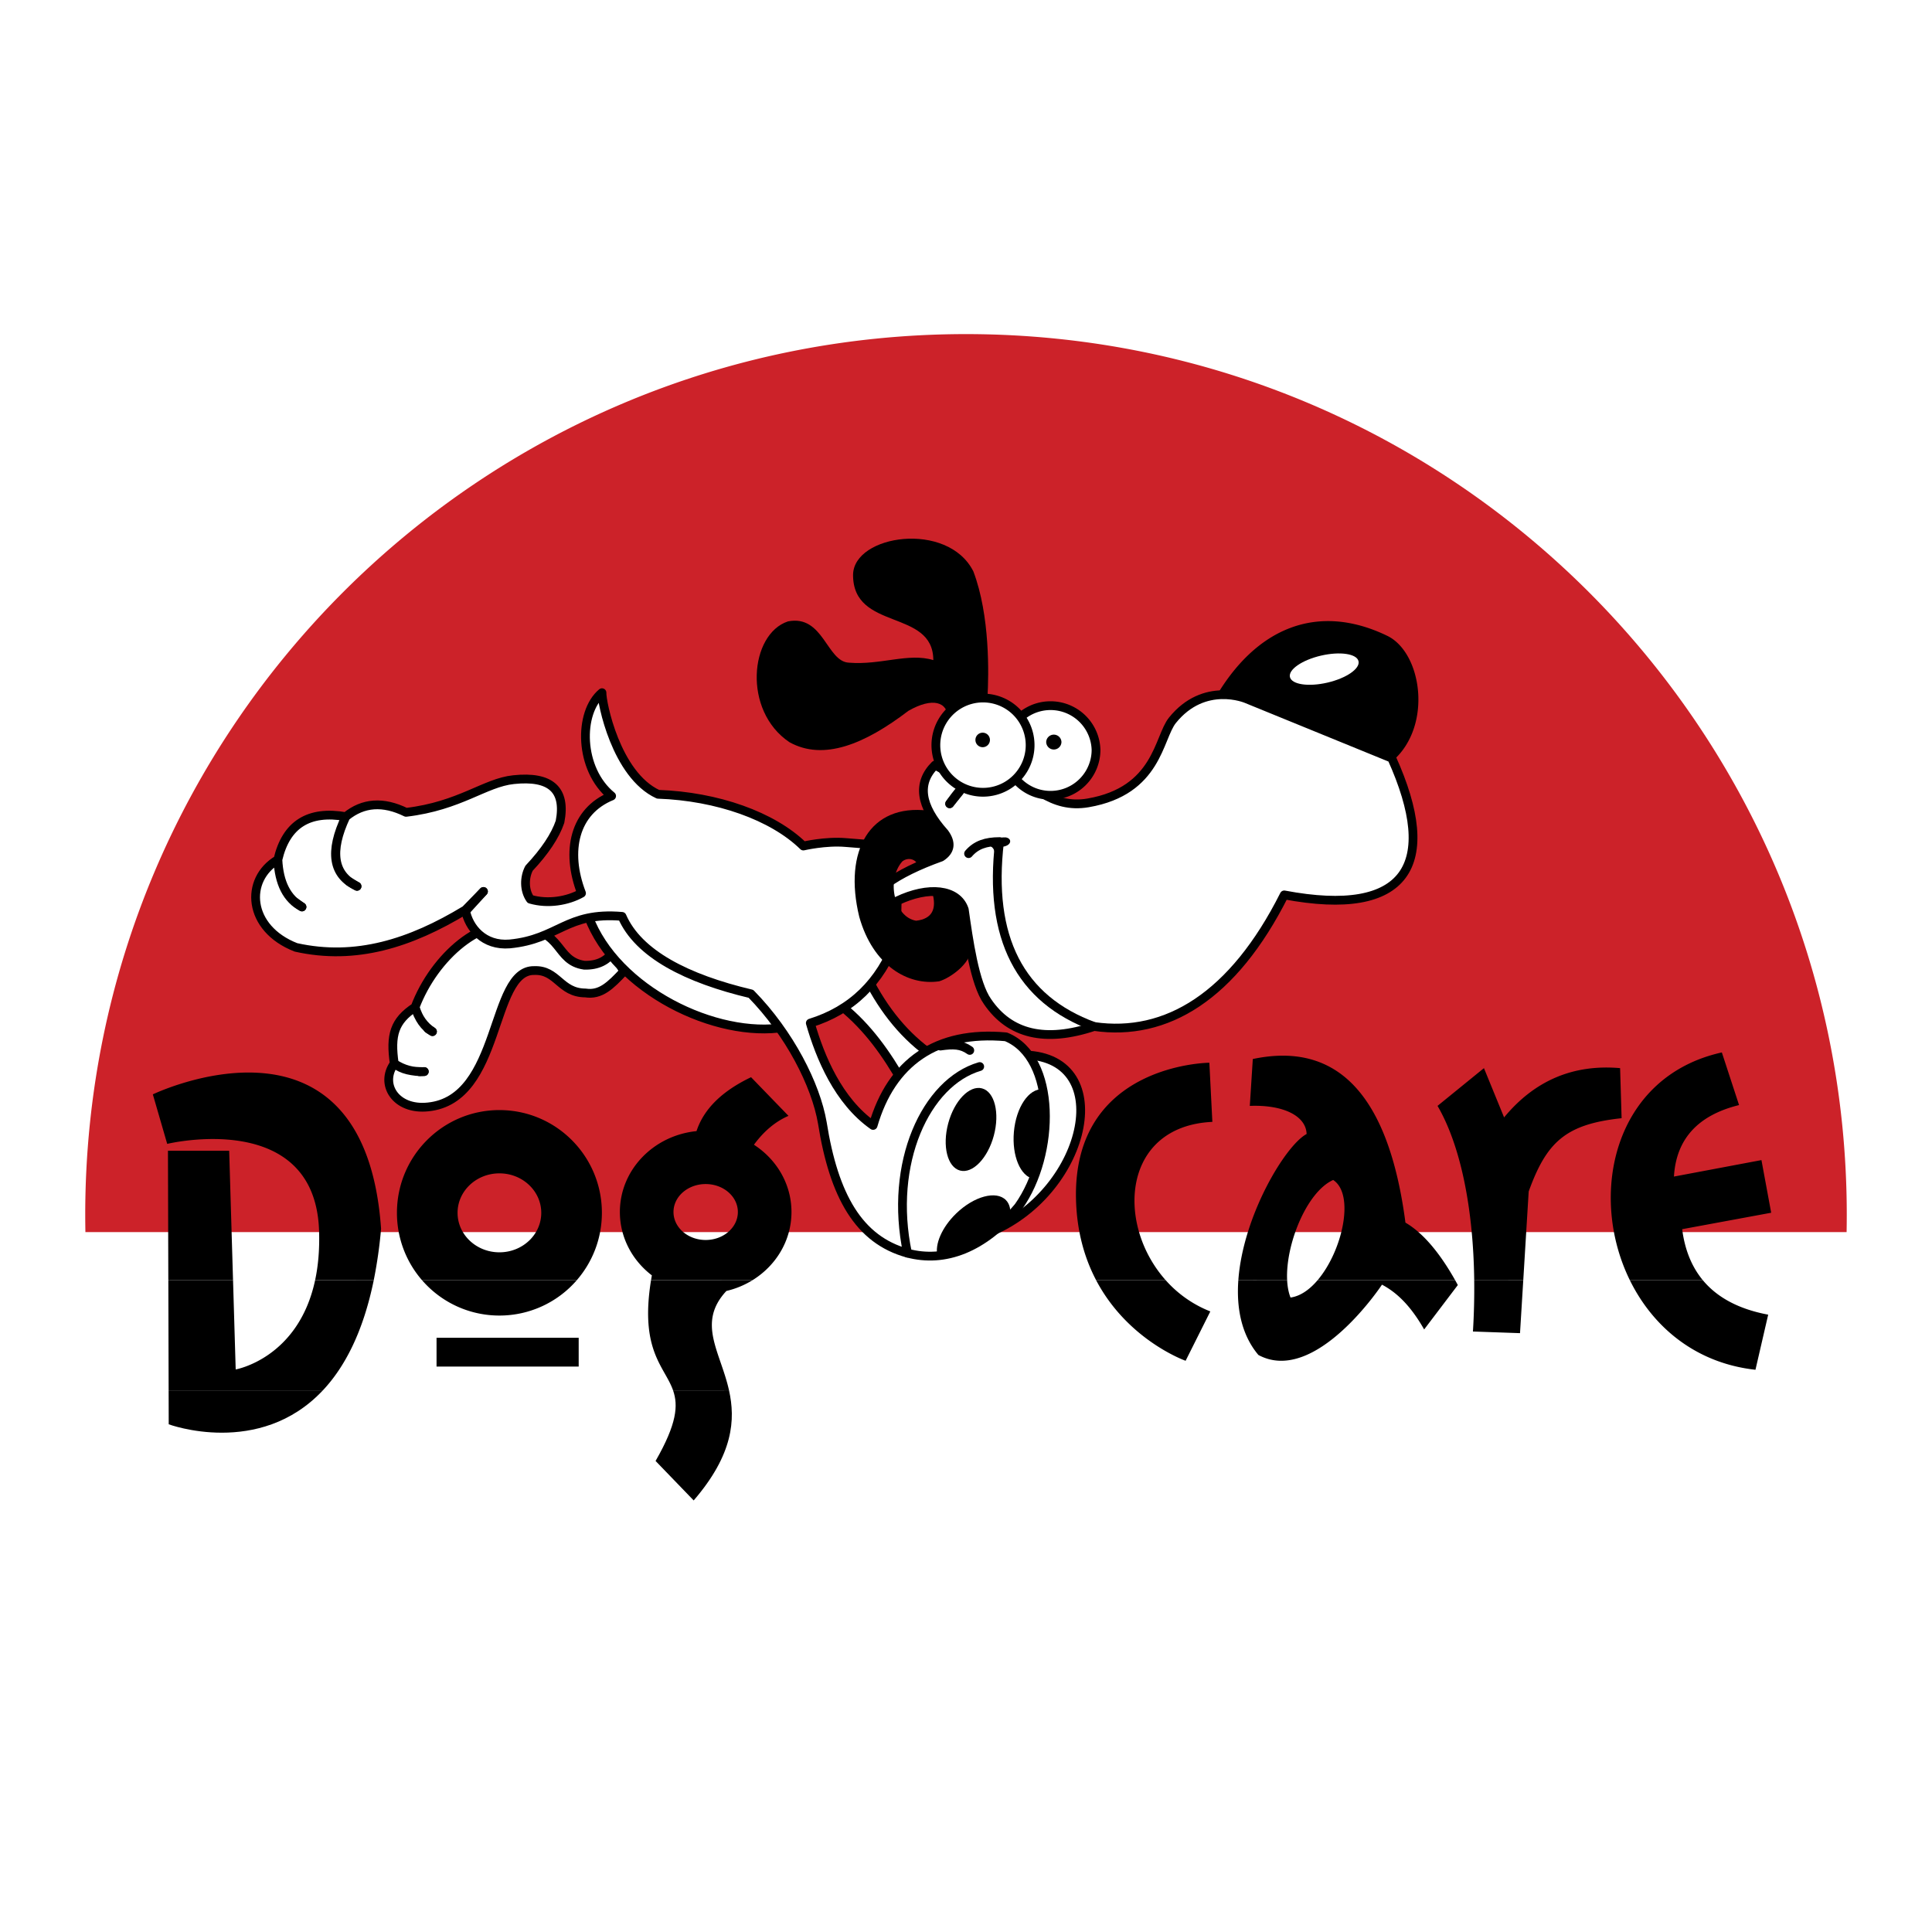
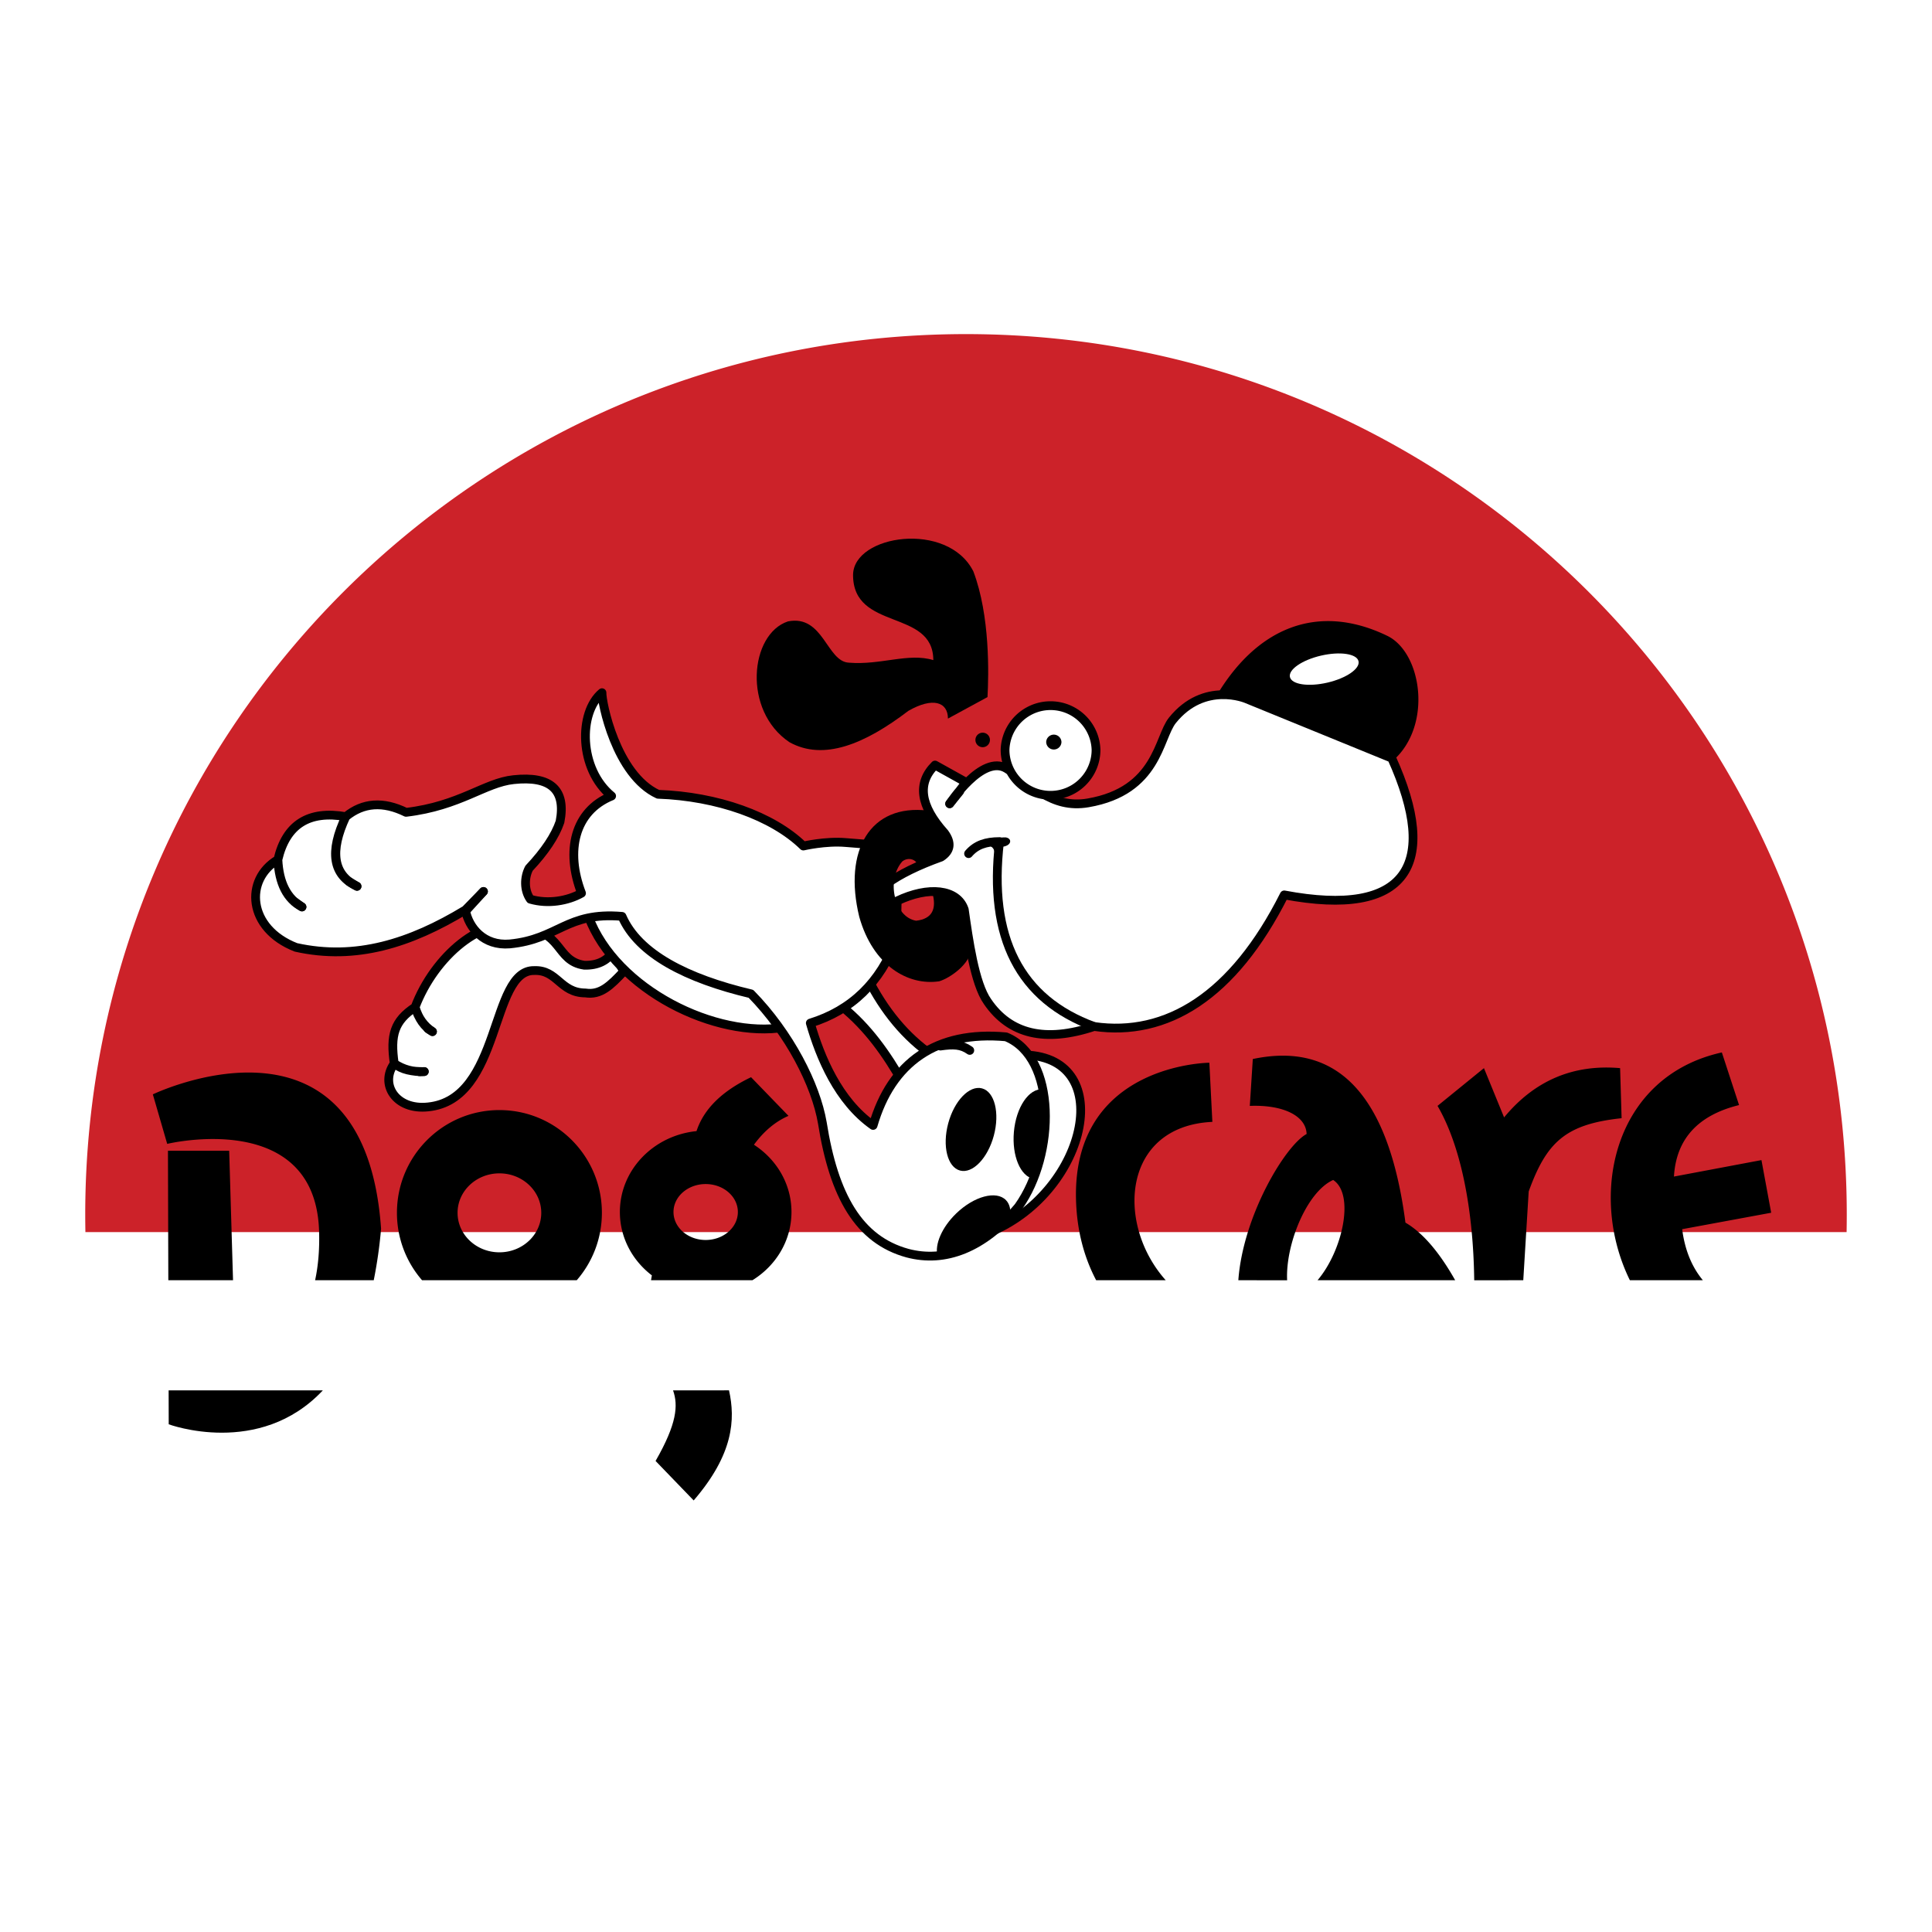
<svg xmlns="http://www.w3.org/2000/svg" width="2500" height="2500" viewBox="0 0 192.756 192.756">
  <path fill-rule="evenodd" clip-rule="evenodd" fill="#fff" d="M0 0h192.756v192.756H0V0z" />
  <path d="M8.504 121.209c0-48.532 39.342-87.875 87.874-87.875s87.874 39.342 87.874 87.875c0 .574-.006 1.145-.016 1.717H8.521a89.19 89.19 0 0 1-.017-1.717z" fill-rule="evenodd" clip-rule="evenodd" fill="#cc2229" />
  <path d="M101.828 105.248c9.738-.129 6.779 13.516-2.918 17.635l2.918-17.635zM42.332 106.91c-1.167.023-2.241-.168-2.997-.801-.409-2.836-.003-4.252 2.08-5.625.305 1.061.883 1.875 1.733 2.439-.793-.451-1.371-1.264-1.733-2.439 1.927-5.096 6.83-9.231 10.409-7.926 4.399.174 3.529 3.317 6.483 3.744 1.301.029 2.259-.427 2.872-1.366l1.046 1.987c-1.313 1.398-2.298 2.383-3.819 2.145-2.532-.012-2.787-2.328-5.104-2.236-4.419-.092-3.221 12.877-10.601 13.607-3.218.344-4.849-2.273-3.367-4.33.895.598 1.895.866 2.998.801z" fill-rule="evenodd" clip-rule="evenodd" fill="#fff" stroke="#000" stroke-width=".876" stroke-linecap="round" stroke-linejoin="round" stroke-miterlimit="2.613" />
  <path d="M32.212 138.715c-6.336 6.75-15.379 3.387-15.379 3.387l-.009-3.387h15.388zm40.522 0c.648 2.906.443 6.379-3.525 10.984l-3.802-3.939c2.133-3.719 2.27-5.541 1.744-7.043l5.583-.002z" fill-rule="evenodd" clip-rule="evenodd" />
-   <path d="M23.251 127.73l.264 8.9s6.247-1.09 7.923-8.898l5.85-.002c-1.064 5.197-2.912 8.682-5.075 10.986l-15.389-.002-.03-10.984h6.457zm34.292 0a10.196 10.196 0 0 1-7.716 3.523 10.19 10.19 0 0 1-7.717-3.525l15.433.002zm17.528 0a8.78 8.78 0 0 1-2.598 1.07c-2.967 3.189-.6 6.053.261 9.914h-5.583c-.834-2.375-3.334-3.945-2.198-10.982l10.118-.002zm34.292 0c3.162 6.008 8.926 8.035 8.926 8.035l2.465-4.924a11.642 11.642 0 0 1-4.449-3.111h-6.942zm22.09 0c-.799.941-1.725 1.594-2.697 1.725-.195-.492-.305-1.078-.338-1.723l-4.869-.002c-.201 2.781.309 5.445 2 7.455 5.678 3.064 12.332-7.014 12.332-7.014 1.264.672 2.711 1.842 4.207 4.469l3.359-4.43a21.726 21.726 0 0 0-.266-.482l-13.728.002zm15.629 0a69.621 69.621 0 0 1-.127 5.115l4.697.164.324-5.279h-4.894zm22.813 0c1.451 1.746 3.623 2.893 6.518 3.434l-1.27 5.498c-6.006-.664-10.26-4.314-12.529-8.932h7.281zm-126.341 5.741h14.182v2.871H43.554v-2.871z" fill-rule="evenodd" clip-rule="evenodd" />
  <path d="M16.793 127.73l-.036-12.922h6.109l.384 12.922h-6.457zm14.645 0c.302-1.402.455-3.025.397-4.9-.377-12.281-15.153-8.705-15.153-8.705l-1.433-4.941s21.112-10.156 22.771 13.402a45.88 45.88 0 0 1-.732 5.143l-5.85.001zm10.672 0a10.23 10.23 0 0 1-2.507-6.727c0-5.66 4.577-10.25 10.224-10.25s10.224 4.59 10.224 10.25c0 2.574-.946 4.926-2.508 6.725l-15.433.002zm22.843 0l.083-.486c-1.947-1.488-3.191-3.768-3.191-6.322 0-4.189 3.348-7.637 7.646-8.07.72-2.197 2.534-3.99 5.442-5.379l3.734 3.857c-1.306.566-2.454 1.527-3.446 2.881 2.261 1.461 3.745 3.922 3.745 6.711 0 2.852-1.55 5.359-3.896 6.807l-10.117.001zm51.352 0c-5.023-5.631-4.324-15.379 4.652-15.801l-.299-5.9s-13.633.082-13.305 13.621c.08 3.264.877 5.926 2.01 8.078l6.942.002zm7.244 0c.459-6.408 4.678-13.445 6.812-14.59-.061-1.82-2.344-2.934-5.668-2.805l.299-4.676c8.488-1.793 13.564 3.648 15.229 16.322 1.709.998 3.361 2.914 4.961 5.746l-13.729.002c2.475-2.906 3.752-8.561 1.559-10.002-2.652 1.18-4.771 6.469-4.594 10.004l-4.869-.001zm28.428 0l.541-8.857c1.779-4.914 3.668-6.717 9.27-7.309l-.15-4.996c-4.672-.406-8.531 1.232-11.574 4.916l-2.01-4.916-4.631 3.766c2.342 4.025 3.57 10.33 3.66 17.398l4.894-.002zm10.636 0c-4.189-8.521-1.621-20.334 9.176-22.729l1.717 5.252c-4.109 1.012-6.275 3.391-6.496 7.133l8.73-1.643.971 5.252-8.881 1.641c.264 2.053.951 3.75 2.064 5.092l-7.281.002zm-95.418-6.808c0-1.541 1.438-2.789 3.211-2.789s3.211 1.248 3.211 2.789-1.438 2.791-3.211 2.791-3.211-1.25-3.211-2.791zm-21.543.082c0-2.174 1.869-3.938 4.175-3.938s4.175 1.764 4.175 3.938c0 2.176-1.869 3.939-4.175 3.939s-4.175-1.763-4.175-3.939zM102.777 84.764c.285-.494.684-.794 1.121-.545.439.25.373.75.088 1.244s-.75.889-1.178.65c-.443-.247-.318-.855-.031-1.349zM105.02 87.761c.285-.494.801-.893 1.238-.644.439.25.258.849-.027 1.342-.285.494-.834.923-1.262.684-.444-.246-.235-.888.051-1.382zM107.934 84.895c.342-.456.9-.789 1.305-.488.406.302.154.873-.189 1.329-.344.456-.941.814-1.336.524-.411-.298-.124-.909.22-1.365zM121.092 69.892l17.887 5.996c3.949-3.47 2.902-10.715-.529-12.431-6.866-3.348-13.153-.991-17.358 6.435z" fill-rule="evenodd" clip-rule="evenodd" />
  <path d="M128.697 67.548c-.172-.745 1.221-1.702 3.111-2.139 1.889-.436 3.561-.186 3.732.559.172.745-1.221 1.703-3.111 2.139-1.888.437-3.56.186-3.732-.559z" fill-rule="evenodd" clip-rule="evenodd" fill="#fff" />
  <path d="M94.576 71.694c.002-1.664-1.519-2.168-3.948-.772-4.354 3.321-8.458 5.019-11.865 3.127-4.691-3.144-3.958-10.791-.149-12.052 3.547-.704 3.862 4.033 6.093 4.119 3.175.258 5.943-1.015 8.41-.257-.011-5.153-8.022-2.87-8.007-8.51.049-4.007 9.451-5.414 12.003-.34 1.68 4.425 1.533 10.306 1.41 12.54l-3.947 2.145z" fill-rule="evenodd" clip-rule="evenodd" />
  <path d="M78.277 102.498c-6.797 1.133-16.824-3.703-19.57-11.07l4.777-1.355 14.358 9.666.435 2.759zM83.996 100.414c2.605 2.094 4.483 4.789 6.049 7.543l2.952-2.678c-2.627-1.814-4.782-4.398-6.463-7.75l-2.538 2.885z" fill-rule="evenodd" clip-rule="evenodd" fill="#fff" stroke="#000" stroke-width=".876" stroke-linecap="round" stroke-linejoin="round" stroke-miterlimit="2.613" />
  <path d="M94.748 80.189s3.26-4.977 5.665-3.518c2.402 1.458 4.436 4.074 8.152 3.432 6.951-1.201 7.002-6.488 8.408-8.238 3.176-3.948 7.381-2.146 7.381-2.146l14.502 5.921c4.807 10.641 1.545 15.962-10.727 13.645-5.094 10.13-11.76 14.166-18.965 13.13-4.867 1.619-8.414.789-10.641-2.488-1.291-1.816-1.888-6.18-2.317-9.183-.687-2.06-3.589-2.35-6.694-.858l-.085 3.862c-1.602 4.273-4.462 7.049-8.582 8.324.981 3.408 2.787 7.768 6.264 10.213 1.822-6.283 6.308-9.482 13.259-8.84 5.062 2.059 4.977 11.713 1.244 16.949-3.477 4.162-7.337 5.621-11.071 4.633-4.854-1.33-7.341-5.701-8.496-13-.653-3.801-3.262-8.93-7.123-12.873-6.381-1.51-11.234-3.973-12.863-7.727-5.578-.472-6.317 2.278-11.208 2.75-2.575.215-4.085-1.598-4.419-3.39l1.802-1.845-1.802 1.845c-5.485 3.325-10.941 5.063-16.905 3.733-4.849-1.888-5.149-6.779-1.802-8.753.113 2.313.915 3.886 2.403 4.719-1.488-.772-2.289-2.345-2.403-4.719.82-3.511 3.08-4.941 6.779-4.291-1.634 3.483-1.262 5.8 1.116 6.951-2.423-1.119-2.795-3.436-1.116-6.951 1.72-1.41 3.722-1.553 6.007-.429 5.406-.644 7.852-2.961 10.727-3.261 3.709-.396 5.254 1.006 4.634 4.205-.482 1.409-1.512 2.954-3.089 4.634-.472.901-.508 2.188.129 3.089 1.759.515 3.73.173 5.106-.601-1.624-4.222-.7-8.182 3.003-9.696-3.273-2.677-3.322-8.333-.961-10.307-.043.901 1.391 8.204 5.595 10.135 5.912.209 11.427 2.167 14.497 5.162 0 0 2.225-.522 4.226-.348 1.639.143 3.247.25 3.247.25l.858 3.862c1.301-.948 3.103-1.835 5.407-2.66.946-.615 1.06-1.416.343-2.403-2.441-2.717-2.756-4.977-.944-6.779l3.089 1.717-1.63 2.143z" fill-rule="evenodd" clip-rule="evenodd" fill="#fff" />
  <path d="M101.156 112.939c.215-2.471 1.504-4.375 2.877-4.256l.014.002c.553 2.762.195 6.094-.938 8.926-1.295-.246-2.162-2.287-1.953-4.672zM95.403 121.064c1.784-1.723 4.007-2.314 4.964-1.324.369.383.496.947.41 1.594-2.316 2.447-4.778 3.742-7.245 3.957-.286-1.125.427-2.832 1.871-4.227z" fill-rule="evenodd" clip-rule="evenodd" />
  <path d="M94.748 80.189s3.26-4.977 5.665-3.518c2.402 1.458 4.436 4.074 8.152 3.432 6.951-1.201 7.002-6.488 8.408-8.238 3.176-3.948 7.381-2.146 7.381-2.146l14.502 5.921c4.807 10.641 1.545 15.962-10.727 13.645-5.094 10.13-11.76 14.166-18.965 13.13-4.867 1.619-8.414.789-10.641-2.488-1.291-1.816-1.888-6.18-2.317-9.183-.687-2.06-3.589-2.35-6.694-.858l-.085 3.862c-1.602 4.273-4.462 7.049-8.582 8.324.981 3.408 2.787 7.768 6.264 10.213 1.822-6.283 6.308-9.482 13.259-8.84 5.062 2.059 4.977 11.713 1.244 16.949-3.477 4.162-7.337 5.621-11.071 4.633-4.854-1.33-7.341-5.701-8.496-13-.653-3.801-3.262-8.93-7.123-12.873-6.381-1.51-11.234-3.973-12.863-7.727-5.578-.472-6.317 2.278-11.208 2.75-2.575.215-4.085-1.598-4.419-3.39l1.802-1.845-1.802 1.845c-5.485 3.325-10.941 5.063-16.905 3.733-4.849-1.888-5.149-6.779-1.802-8.753.113 2.313.915 3.886 2.403 4.719-1.488-.772-2.289-2.345-2.403-4.719.82-3.511 3.08-4.941 6.779-4.291-1.634 3.483-1.262 5.8 1.116 6.951-2.423-1.119-2.795-3.436-1.116-6.951 1.72-1.41 3.722-1.553 6.007-.429 5.406-.644 7.852-2.961 10.727-3.261 3.709-.396 5.254 1.006 4.634 4.205-.482 1.409-1.512 2.954-3.089 4.634-.472.901-.508 2.188.129 3.089 1.759.515 3.73.173 5.106-.601-1.624-4.222-.7-8.182 3.003-9.696-3.273-2.677-3.322-8.333-.961-10.307-.043.901 1.391 8.204 5.595 10.135 5.912.209 11.427 2.167 14.497 5.162 0 0 2.225-.522 4.226-.348 1.639.143 3.247.25 3.247.25l.858 3.862c1.301-.948 3.103-1.835 5.407-2.66.946-.615 1.06-1.416.343-2.403-2.441-2.717-2.756-4.977-.944-6.779l3.089 1.717-1.63 2.143z" fill="none" stroke="#000" stroke-width=".876" stroke-linecap="round" stroke-linejoin="round" stroke-miterlimit="2.613" />
  <path d="M100.275 74.809a4.54 4.54 0 0 1 9.076 0 4.537 4.537 0 1 1-9.076 0z" fill-rule="evenodd" clip-rule="evenodd" fill="#fff" stroke="#000" stroke-width=".876" stroke-linecap="round" stroke-linejoin="round" stroke-miterlimit="2.613" />
-   <path d="M93.372 74.343a4.701 4.701 0 1 1 9.403 0 4.701 4.701 0 0 1-9.403 0z" fill-rule="evenodd" clip-rule="evenodd" fill="#fff" stroke="#000" stroke-width=".876" stroke-linecap="round" stroke-linejoin="round" stroke-miterlimit="2.613" />
  <path d="M97.318 73.824a.724.724 0 1 1 1.448 0 .724.724 0 0 1-1.448 0zM104.379 74.018a.762.762 0 0 1 1.522 0 .76.76 0 0 1-1.522 0z" fill-rule="evenodd" clip-rule="evenodd" />
  <path d="M96.635 85.167c.751-.876 1.72-1.199 3.089-1.201-1.135 9.586 2.012 15.736 9.439 18.451" fill="none" stroke="#000" stroke-width=".876" stroke-linecap="round" stroke-linejoin="round" stroke-miterlimit="2.613" />
  <path d="M92.998 88.986c.508 1.738-.024 2.696-1.597 2.874-2.178-.348-3.015-4.063-1.373-5.921.625-.486 1.5-.183 1.588.566.44-.485 3.187-.836 3.045-2.11.314-1.144-1.355-2.133-2.06-3.519-5.809-.709-8.476 4-6.874 10.592 1.365 4.875 4.876 6.901 7.98 6.436 1.094-.328 3.092-1.736 3.18-3.206-.716-2.203.353-5.931-3.889-5.712z" fill-rule="evenodd" clip-rule="evenodd" />
-   <path d="M97.746 106.41c-5.368 1.57-9.105 9.621-7.204 18.617" fill="none" stroke="#000" stroke-width=".876" stroke-linecap="round" stroke-linejoin="round" stroke-miterlimit="2.613" />
  <path d="M94.604 112.078c.607-2.264 2.117-3.826 3.373-3.49 1.258.338 1.783 2.445 1.178 4.709-.607 2.264-2.117 3.824-3.374 3.488-1.257-.336-1.784-2.445-1.177-4.707z" fill-rule="evenodd" clip-rule="evenodd" />
  <path d="M96.755 104.799c-.847-.6-1.631-.619-2.932-.434m.925-24.176l1.002-1.234" fill="none" stroke="#000" stroke-width=".876" stroke-linecap="round" stroke-linejoin="round" stroke-miterlimit="2.613" />
  <path d="M96.635 85.167c1.14-1.458 3.142-1.651 3.728-1.618.686.13.555.912-.52.944l-.619.467c-.119-.476-.471-.675-1.053-.597l-1.536.804z" fill-rule="evenodd" clip-rule="evenodd" />
  <path d="M46.581 90.761l1.655-1.818m-13.386-.977l.772.462m-6.2 1.556l.707.502m12.568 12.155l.451.283m-1.298 4.004l.481-.018" fill="none" stroke="#000" stroke-width=".876" stroke-linecap="round" stroke-linejoin="round" stroke-miterlimit="2.613" />
</svg>